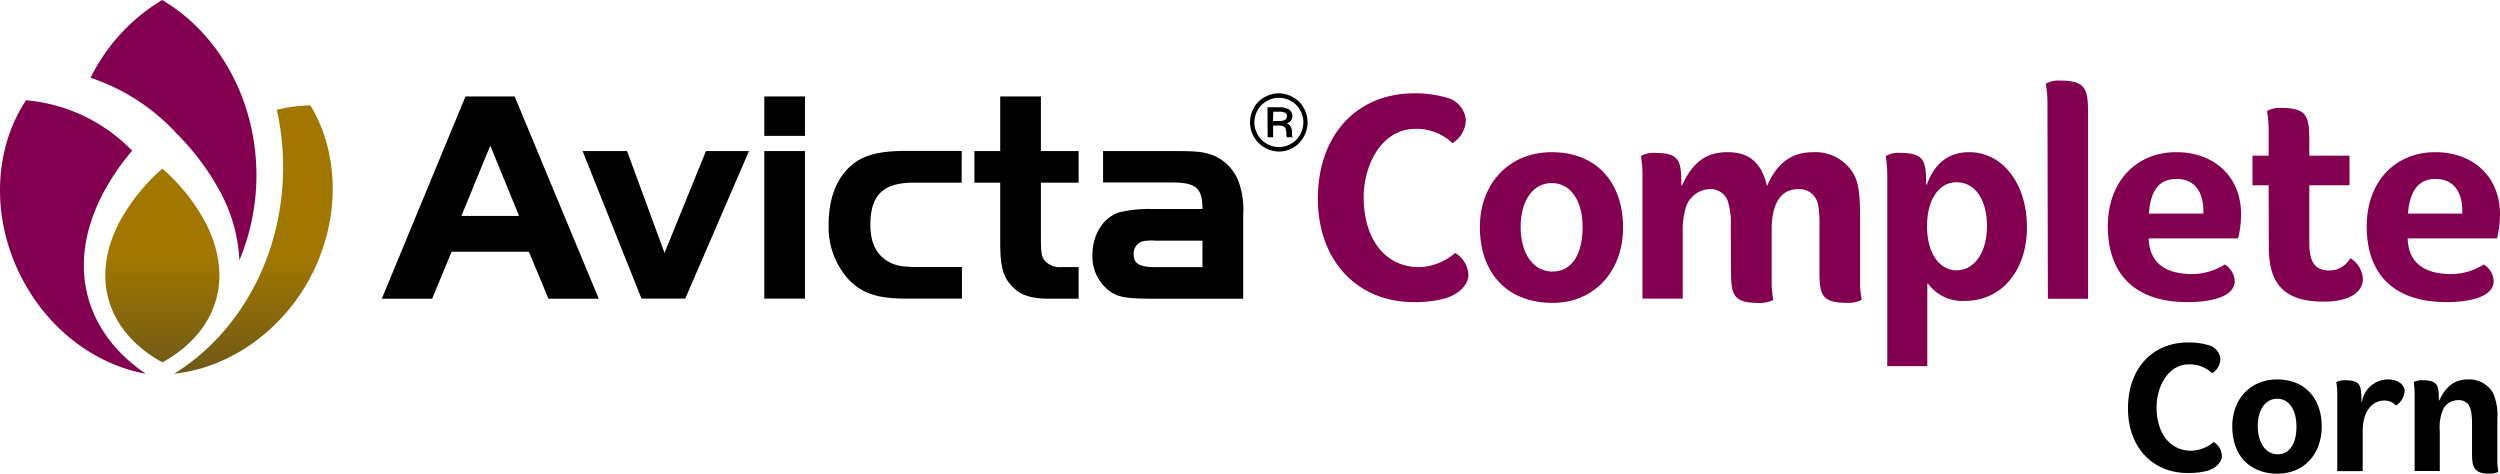
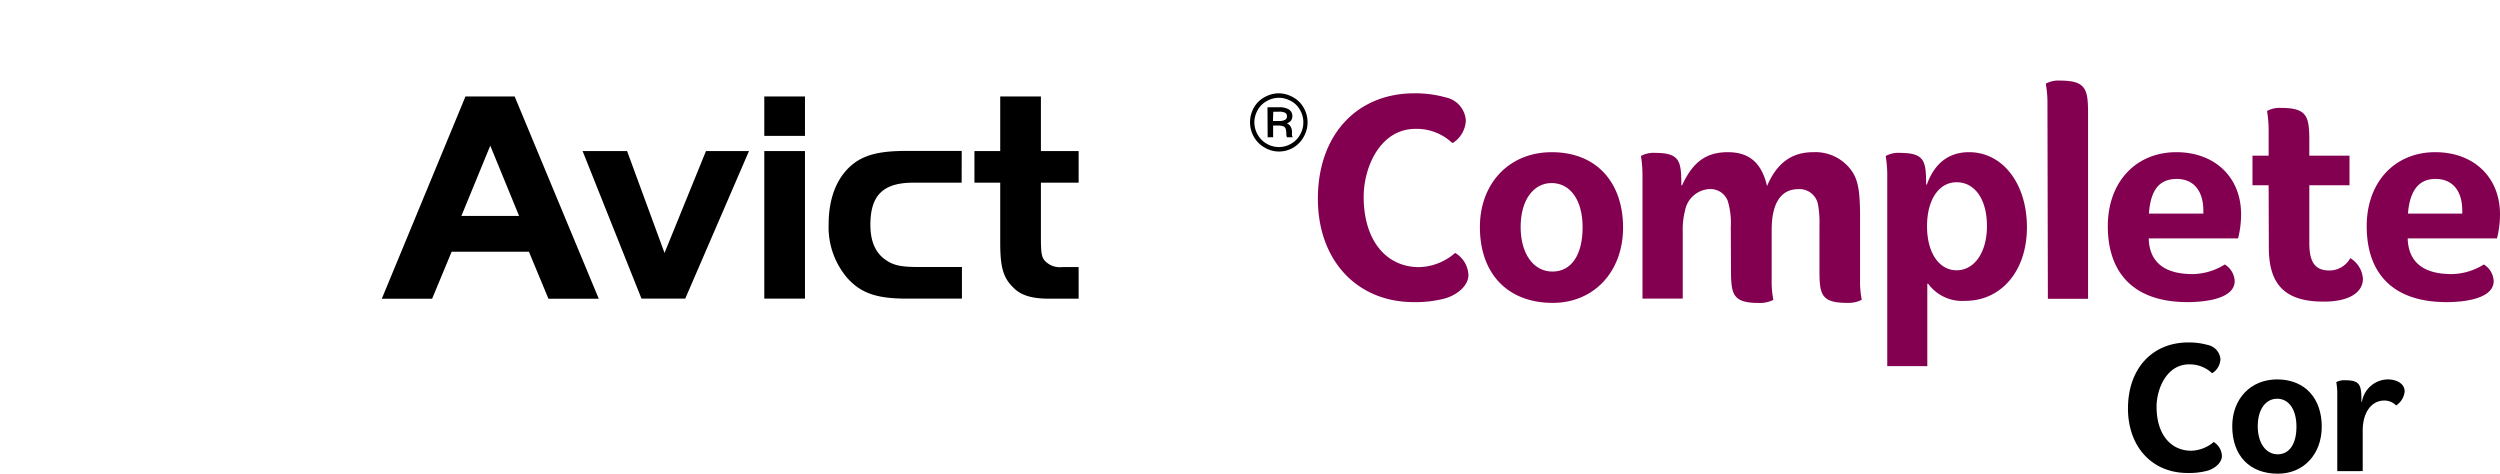
<svg xmlns="http://www.w3.org/2000/svg" viewBox="0 0 355.82 67.42">
  <defs>
    <style>.cls-1{fill:url(#linear-gradient);}.cls-2{fill:#830051;}</style>
    <linearGradient id="linear-gradient" x1="31.17" y1="36.45" x2="31.17" y2="53.59" gradientUnits="userSpaceOnUse">
      <stop offset="0" stop-color="#a17700" />
      <stop offset="1" stop-color="#6d5818" />
    </linearGradient>
  </defs>
  <title>Asset 1</title>
  <g id="Layer_2" data-name="Layer 2">
    <g id="Logo">
      <path d="M182,13.28a4.21,4.21,0,0,1,2,.54,3.78,3.78,0,0,1,1.55,1.52,4.14,4.14,0,0,1,0,4.14A4,4,0,0,1,184.09,21a4,4,0,0,1-4.1,0,4,4,0,0,1-1.53-1.53,4.2,4.2,0,0,1,0-4.14A3.78,3.78,0,0,1,180,13.82,4.15,4.15,0,0,1,182,13.28Zm0,.64a3.44,3.44,0,0,0-1.69.46A3.25,3.25,0,0,0,179,15.67a3.62,3.62,0,0,0-.47,1.75,3.55,3.55,0,0,0,.47,1.74,3.43,3.43,0,0,0,1.29,1.3,3.42,3.42,0,0,0,3.46,0,3.29,3.29,0,0,0,1.29-1.3,3.51,3.51,0,0,0,0-3.49,3.17,3.17,0,0,0-1.3-1.29A3.5,3.5,0,0,0,182,13.92Zm-1.6,1.35H182a2.65,2.65,0,0,1,1.38.27,1.1,1.1,0,0,1,.56,1,1,1,0,0,1-.19.61,1.14,1.14,0,0,1-.6.4,1.13,1.13,0,0,1,.55.48,1.64,1.64,0,0,1,.19.88,1.58,1.58,0,0,0,0,.36,1.15,1.15,0,0,0,.1.27h-.82a1.26,1.26,0,0,1-.09-.49,2.39,2.39,0,0,0-.11-.78.69.69,0,0,0-.33-.3,2.36,2.36,0,0,0-.84-.1h-.6v1.67h-.78Zm.78,1.95H182a1.71,1.71,0,0,0,.93-.18.58.58,0,0,0,.24-.5.56.56,0,0,0-.22-.47,1.9,1.9,0,0,0-1-.17h-.73Z" />
      <path d="M66.25,13.73h7L85.22,42.52H78.06l-2.78-6.69h-11l-2.78,6.69H54.34Zm-.58,17h8.21l-4.1-10Z" />
      <path d="M100.48,21.5h6.12l-9.07,21H91.3l-8.38-21h6.33L94.58,36Z" />
      <path d="M108.78,13.73h5.79v5.61h-5.79Zm5.79,7.77v21h-5.79v-21Z" />
      <path d="M136.87,26H130c-4.32,0-6.12,1.8-6.12,6,0,2.34.72,4,2.19,5,1.12.79,2.27,1,4.58,1h6.26v4.5H129c-4.25,0-6.45-.79-8.36-2.88a11.1,11.1,0,0,1-2.7-7.7c0-3.67,1.12-6.55,3.24-8.39,1.73-1.47,3.93-2.05,7.82-2.05h7.88Z" />
      <path d="M142.36,13.73h5.79V21.5h5.37V26h-5.37v7.66c0,2.16.07,2.81.47,3.35a2.92,2.92,0,0,0,2.59,1h2.31v4.5H149.3c-2.41,0-4-.46-5.07-1.58-1.44-1.37-1.87-2.92-1.87-6.33V26h-3.67V21.5h3.67Z" />
-       <path d="M171.14,29.75c0-3-.9-3.78-4.4-3.78H157V21.5h9.75c3.5,0,4.29.08,5.66.51a6.54,6.54,0,0,1,4.06,4.39,11.93,11.93,0,0,1,.47,4.28V42.52H164.77c-4.5,0-5.58-.18-6.88-1.11a6.16,6.16,0,0,1-2.41-5.11c0-2.92,1.55-5.37,3.85-6.09a18.79,18.79,0,0,1,4.75-.46Zm-6.7,4.5a6.5,6.5,0,0,0-1.83.1,1.81,1.81,0,0,0-1.26,1.84c0,1.33.82,1.83,3.09,1.83h6.7V34.25Z" />
-       <path class="cls-1" d="M44,39.8C39.69,47.57,32.3,52.39,24.78,53.19c8.77-5.4,15-15.74,15.48-27.85a37.43,37.43,0,0,0-.86-9.72A21.68,21.68,0,0,1,44.18,15C48.34,21.88,48.55,31.43,44,39.8ZM29.28,31.74A27.21,27.21,0,0,0,23.11,24a27.25,27.25,0,0,0-6.18,7.74c-4.17,8.14-1.4,15.68,6.18,19.83C30.68,47.42,33.46,39.88,29.28,31.74Z" />
-       <path class="cls-2" d="M20.74,53.19C13.52,51.88,6.67,46.82,2.86,39.1-1.37,30.56-.76,21,3.71,14.27a23.9,23.9,0,0,1,15.1,7.18,33,33,0,0,0-4.24,6.26C9.33,37.9,12.17,47.37,20.74,53.19ZM25.13,19a35.39,35.39,0,0,1,6.35,8.56,22.59,22.59,0,0,1,2.59,9.49A31.36,31.36,0,0,0,36.5,25C36.5,14.07,31,4.64,23.08,0A26.61,26.61,0,0,0,12.89,11.07,29.06,29.06,0,0,1,25.13,19Z" />
      <path class="cls-2" d="M187.57,28.28c0-9,5.47-15,13.75-15a15.83,15.83,0,0,1,4.43.58,3.6,3.6,0,0,1,2.88,3.27,4,4,0,0,1-1.84,3.21h-.1a7.39,7.39,0,0,0-5.22-2c-5,0-7.38,5.4-7.38,9.68,0,6.19,3.2,10,7.88,10a8.08,8.08,0,0,0,5.11-2h.07A3.86,3.86,0,0,1,209,39.15c0,1.37-1.37,2.73-3.28,3.31a16.25,16.25,0,0,1-4.5.54C193.08,43,187.57,37,187.57,28.28Z" />
      <path class="cls-2" d="M221,43.11c-6.34,0-10.37-4.07-10.37-10.8,0-6.16,4.11-10.65,10.23-10.65,6.44,0,10.15,4.39,10.15,10.72S226.82,43.11,221,43.11Zm-.14-17.06c-2.63,0-4.43,2.44-4.43,6.26s1.83,6.34,4.53,6.34,4.29-2.38,4.29-6.3S223.47,26.05,220.81,26.05Z" />
      <path class="cls-2" d="M246.34,32.31a10.85,10.85,0,0,0-.44-3.74,2.64,2.64,0,0,0-2.59-1.66A3.74,3.74,0,0,0,239.82,30,11,11,0,0,0,239.5,33v9.5h-5.73V25.11a17.07,17.07,0,0,0-.21-2.84V22.2a3.64,3.64,0,0,1,2-.44c3.56,0,3.74,1.19,3.74,4.61h.11c1.51-3.27,3.38-4.71,6.51-4.71s4.83,1.61,5.58,4.82c1.41-3.31,3.53-4.82,6.59-4.82a6.31,6.31,0,0,1,5.65,2.95c.76,1.26,1,2.88,1,6.3v8.82a13.65,13.65,0,0,0,.22,2.84v.11a4.17,4.17,0,0,1-2,.43c-3.78,0-4-1.19-4-4.68V32a14.21,14.21,0,0,0-.21-2.92,2.68,2.68,0,0,0-2.81-2.16c-2.45,0-3.78,2-3.78,5.76v7.06a13.65,13.65,0,0,0,.22,2.84v.11a4.24,4.24,0,0,1-2.06.43c-3.74,0-3.95-1.26-3.95-4.75Z" />
      <path class="cls-2" d="M268.61,52.11v-27a17.07,17.07,0,0,0-.21-2.84V22.2a3.64,3.64,0,0,1,2-.44c3.53,0,3.74,1.16,3.74,4.5h.11c1.08-3,3.09-4.6,6-4.6,4.78,0,8.24,4.46,8.24,10.69s-3.67,10.47-8.78,10.47a6,6,0,0,1-5.29-2.45h-.11V52.11Zm9.87-26.17c-2.52,0-4.21,2.48-4.21,6.26s1.72,6.27,4.21,6.27,4.32-2.49,4.32-6.3S281.07,25.94,278.48,25.94Z" />
      <path class="cls-2" d="M291.41,14.85a15.68,15.68,0,0,0-.22-2.84V11.9a3.68,3.68,0,0,1,2-.43c3.75,0,4,1.26,4,4.75V42.53h-5.72Z" />
      <path class="cls-2" d="M305.82,33.93c.11,3.67,2.59,5.08,6.26,5.08a8.8,8.8,0,0,0,4.57-1.37h0A2.94,2.94,0,0,1,318.06,40c0,2.52-4.18,3-6.7,3C303.41,43,300,38.57,300,32.2s4.06-10.54,9.75-10.54c5.44,0,9.22,3.52,9.22,8.85a13.83,13.83,0,0,1-.43,3.42Zm0-3.53h7.78V30c0-2.95-1.48-4.53-3.78-4.53S306.11,26.77,305.85,30.4Z" />
      <path class="cls-2" d="M322.89,26.37h-2.3V22.16h2.3V18.74a16.73,16.73,0,0,0-.21-2.84v-.11a3.66,3.66,0,0,1,2-.43c3.74,0,4,1.26,4,4.75v2.05h5.72v4.21h-5.72v8.21c0,3,1,3.92,2.91,3.92a3.41,3.41,0,0,0,2.92-1.76h0a3.72,3.72,0,0,1,1.8,2.95c0,1.83-1.8,3.24-5.58,3.24-5.43,0-7.81-2.34-7.81-7.67Z" />
      <path class="cls-2" d="M342.68,33.93c.11,3.67,2.59,5.08,6.26,5.08a8.87,8.87,0,0,0,4.58-1.37h0A2.94,2.94,0,0,1,354.92,40c0,2.52-4.17,3-6.69,3-8,0-11.38-4.43-11.38-10.8s4.07-10.54,9.75-10.54c5.44,0,9.22,3.52,9.22,8.85a13.83,13.83,0,0,1-.43,3.42Zm0-3.53h7.77V30c0-2.95-1.47-4.53-3.78-4.53C344.55,25.44,343,26.77,342.72,30.4Z" />
      <path d="M302.87,58.14c0-5.64,3.42-9.4,8.59-9.4a9.86,9.86,0,0,1,2.77.36,2.25,2.25,0,0,1,1.8,2,2.48,2.48,0,0,1-1.14,2h-.07a4.62,4.62,0,0,0-3.27-1.24c-3.1,0-4.61,3.38-4.61,6.05,0,3.88,2,6.24,4.93,6.24a5.13,5.13,0,0,0,3.2-1.24h0a2.42,2.42,0,0,1,1.17,2c0,.86-.86,1.71-2,2.07a10.1,10.1,0,0,1-2.81.34C306.31,67.35,302.87,63.59,302.87,58.14Z" />
      <path d="M324.2,67.42c-4,0-6.49-2.55-6.49-6.76,0-3.84,2.57-6.66,6.39-6.66,4,0,6.35,2.75,6.35,6.71S327.86,67.42,324.2,67.42Zm-.1-10.67c-1.64,0-2.76,1.53-2.76,3.91s1.15,4,2.83,4,2.68-1.48,2.68-3.93S325.77,56.75,324.1,56.75Z" />
      <path d="M332.66,67.06V56.16a9.34,9.34,0,0,0-.14-1.77v0a2.4,2.4,0,0,1,1.24-.27c2.23,0,2.34.74,2.34,3.08h.07A3.79,3.79,0,0,1,339.84,54c1.28,0,2.41.61,2.41,1.71a2.68,2.68,0,0,1-1.22,2h0a2.29,2.29,0,0,0-1.69-.7c-1.78,0-3.06,1.64-3.06,4.28v5.76Z" />
-       <path d="M355.44,65.3a8.08,8.08,0,0,0,.14,1.78v.07a2.52,2.52,0,0,1-1.24.27c-2.36,0-2.5-1.06-2.5-3v-4c0-1.53-.16-2.43-.61-2.95a1.77,1.77,0,0,0-1.35-.52,2.47,2.47,0,0,0-2.07,1.13,6.29,6.29,0,0,0-.56,3.24v5.72h-3.58V56.16a10.32,10.32,0,0,0-.13-1.77v0a2.33,2.33,0,0,1,1.23-.27c2.23,0,2.35.74,2.35,2.88h.06c.95-2.05,2.21-3,4.1-3a3.94,3.94,0,0,1,3.53,1.89,7.93,7.93,0,0,1,.63,3.85Z" />
    </g>
  </g>
</svg>